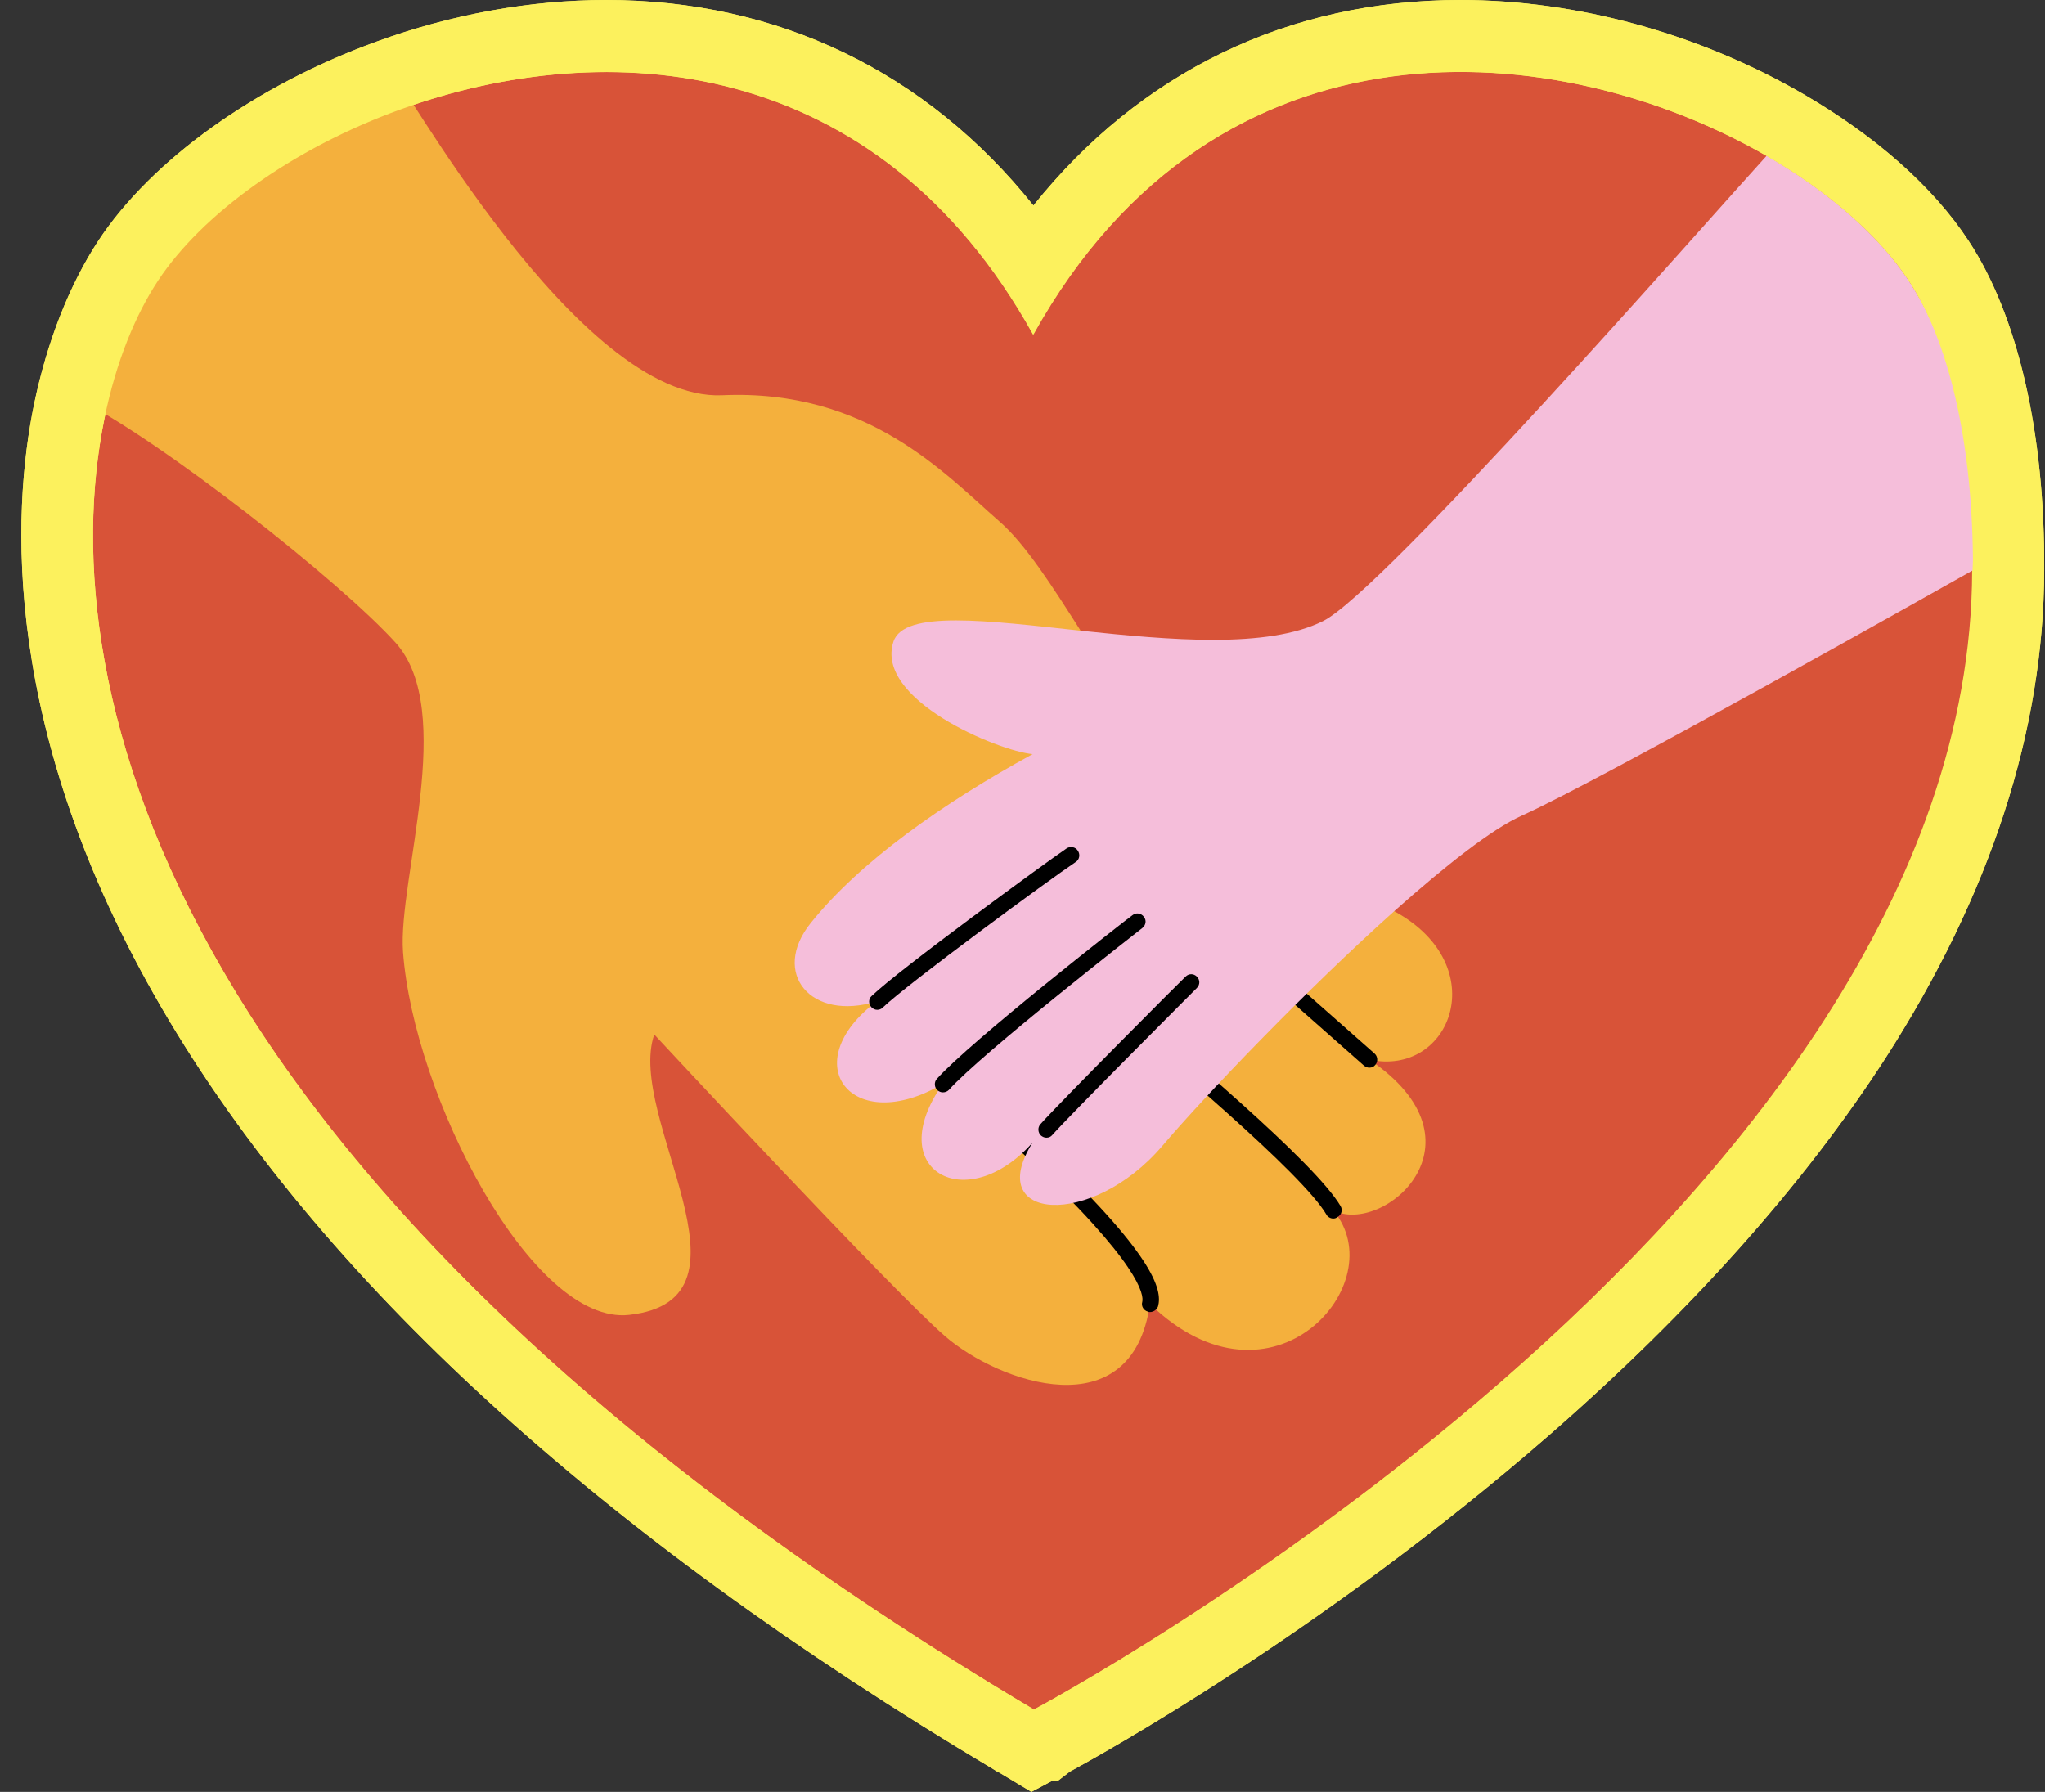
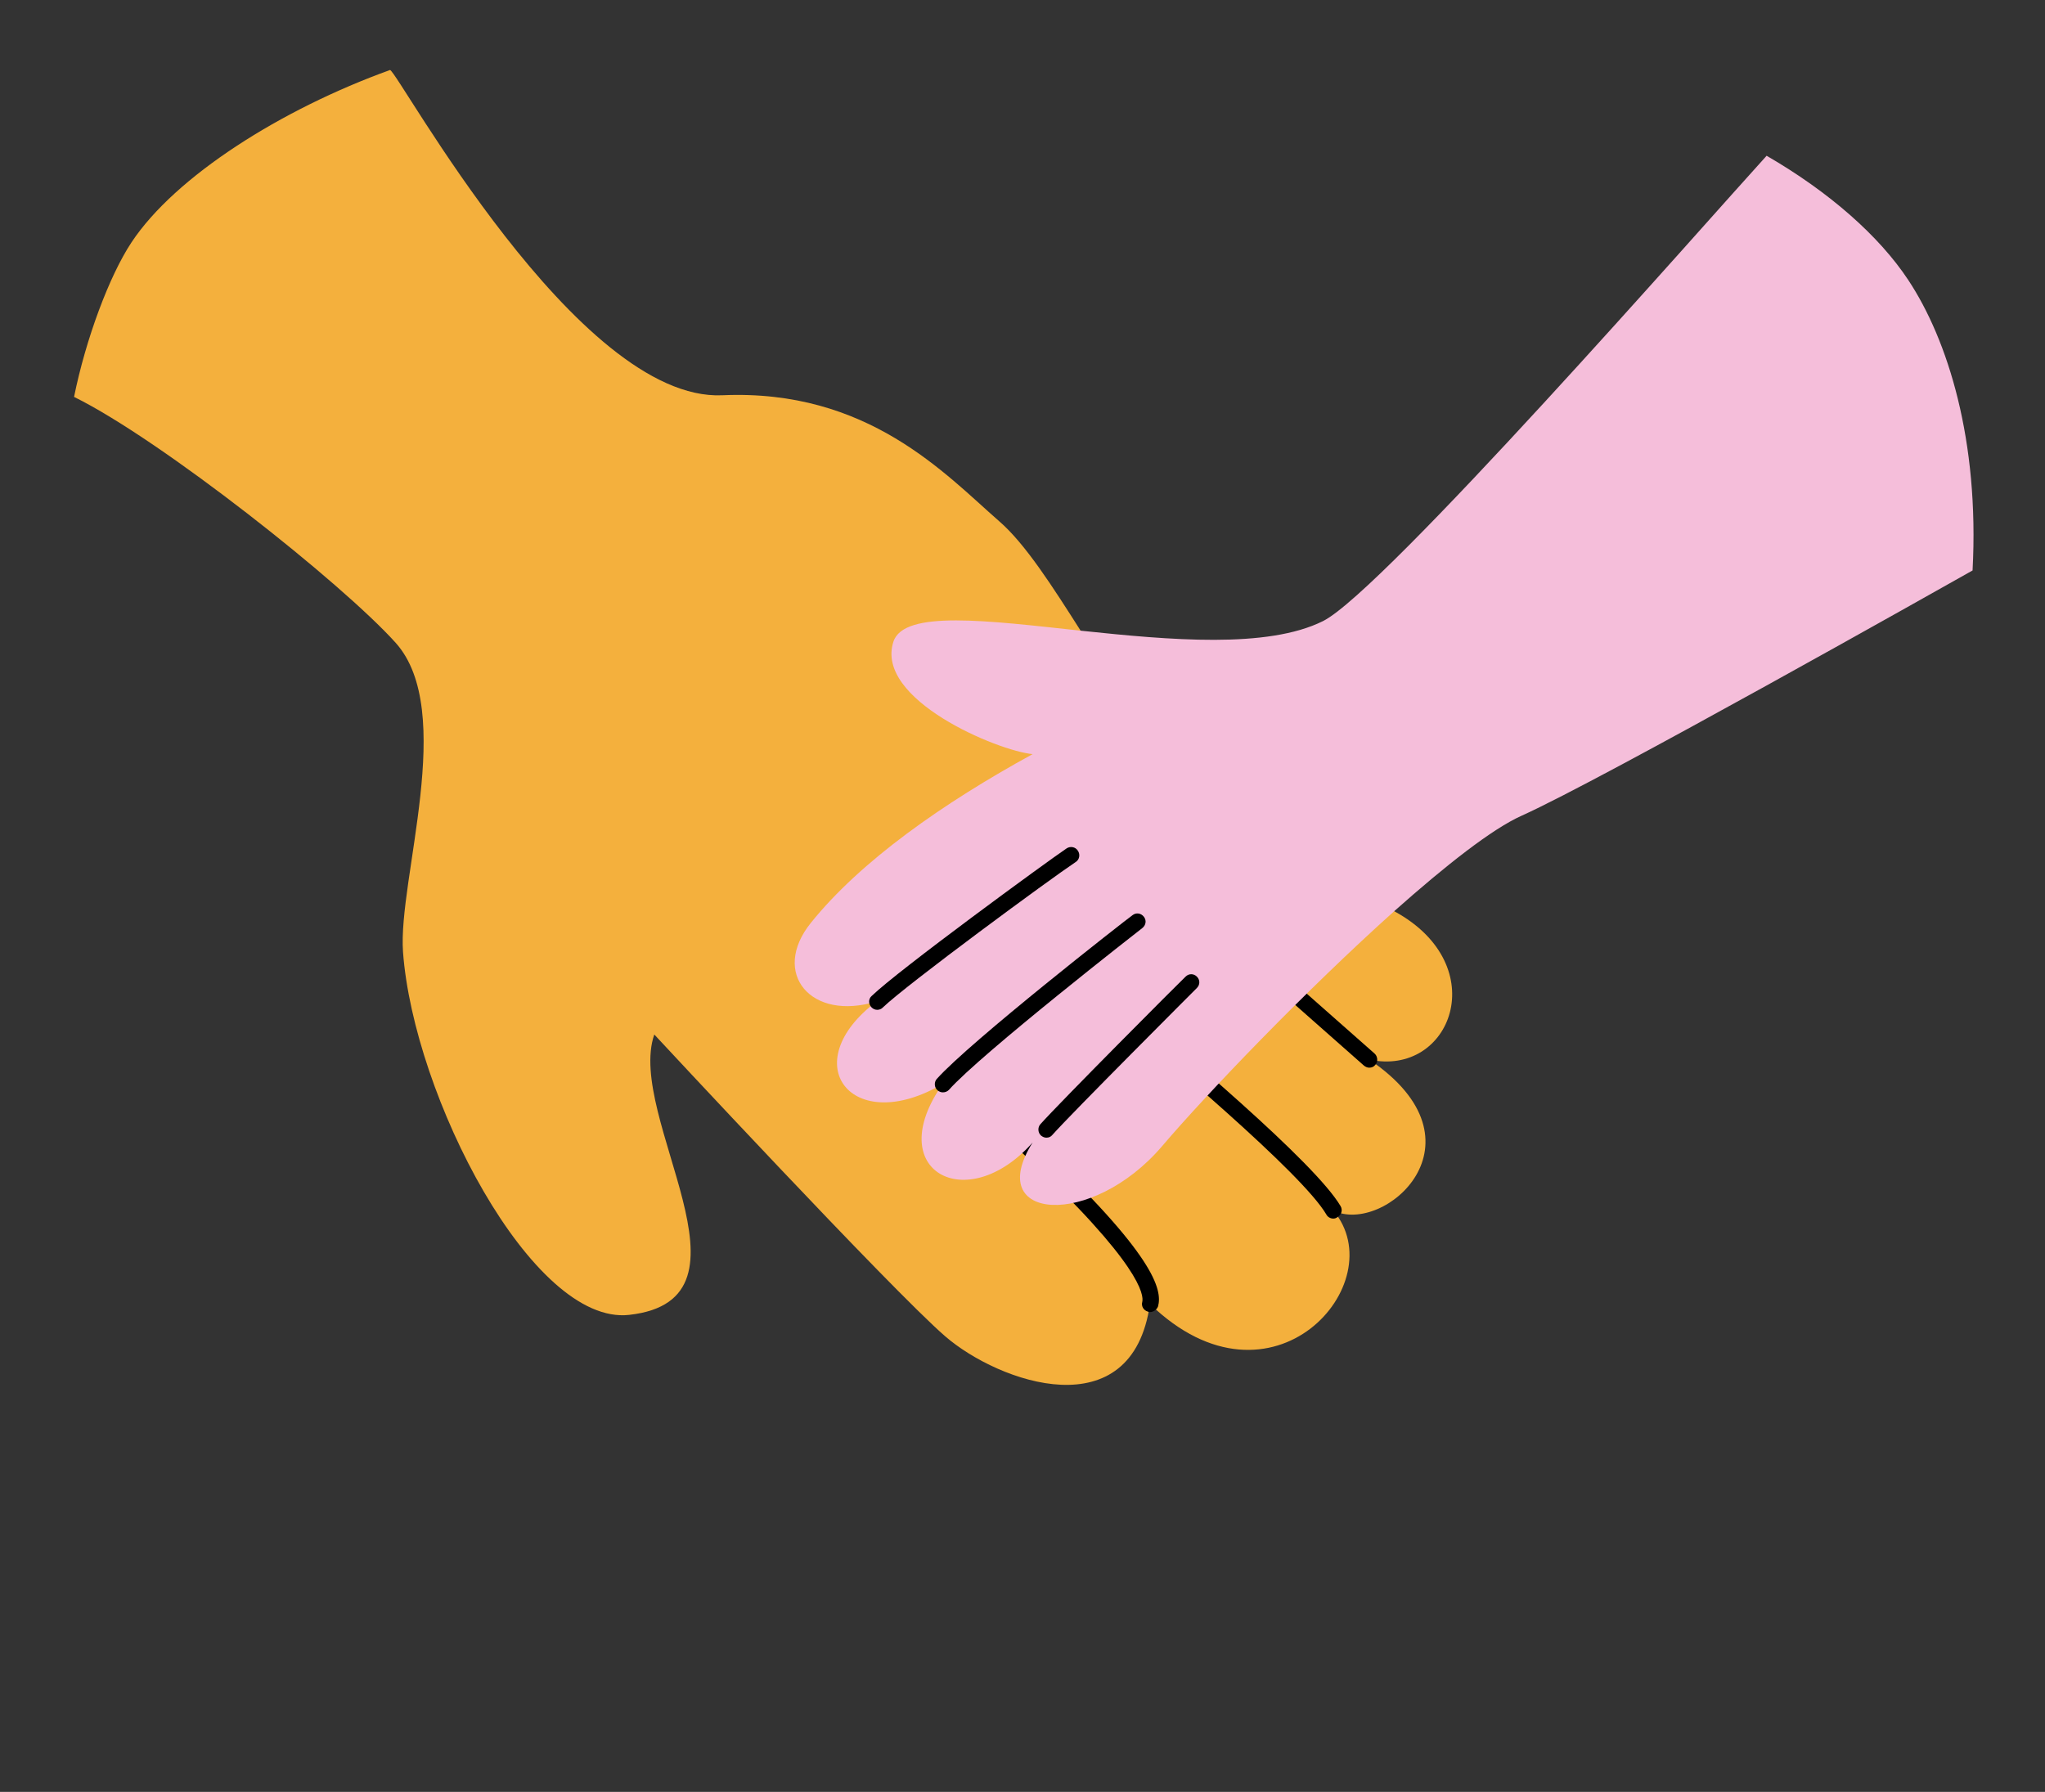
<svg xmlns="http://www.w3.org/2000/svg" height="442.9" preserveAspectRatio="xMidYMid meet" version="1.0" viewBox="-5.3 0.0 505.4 442.9" width="505.4" zoomAndPan="magnify">
  <rect x="-5.3" y="0.0" width="505.4" height="442.9" fill="#333333" stroke="none" />
  <g id="change1_1">
-     <path d="M481.2,59.5c-8.8-13.4-23-25.9-40.9-36.3C414.4,8.2,384.3,0,355.6,0c-42.5,0-79.1,17.8-105.5,50.8 C223.7,17.8,187,0,144.5,0c-18.6,0-38.2,3.5-56.8,10.3C57.9,21.1,32.2,39.5,19,59.5c-7.2,11-12.7,25-15.9,40.5 c-5.4,26.3-8.4,80.6,31.6,149.2c38.9,66.7,108,130,205.5,188.1c0.5,0.3,0.9,0.6,1.4,0.8l8,4.8l5.1-2.7l1.4,0l3-2.3 c6.8-3.7,62.3-34.2,118.6-83.3c34.9-30.5,62.8-61.8,83-93.1c25.9-40.3,39.1-80.9,39.2-120.5C500.1,107,493.4,78,481.2,59.5z" fill="#fcf15d" />
-   </g>
+     </g>
  <g id="change2_1">
-     <path d="M466.4,69.3c-7.2-10.9-19.5-21.8-35-30.7c-51-29.5-135.8-37.7-181.3,44.1C211.4,13.1,144.4,8.7,93.8,27 c-27,9.8-49.2,26-60,42.3c-5.5,8.3-10.4,19.9-13.3,34.2C6.9,170.1,36.3,295.3,249.9,422.4c0,0,0.1,0.1,0.1,0.1c0,0,0.1,0.1,0.1,0.1 c0,0,231.6-123,232-281.6C482.3,108.9,476.1,84,466.4,69.3z" fill="#d85338" />
-   </g>
+     </g>
  <g id="change3_1">
    <path d="M333.1,261.9c30.2,20.4,3.6,43.5-8.9,37.3c15.1,17.8-15.1,52.4-45.3,23.1c-4.4,31.1-37.3,19.5-50.6,8 c-13.3-11.5-71.9-74.6-71.9-74.6c-7.1,20.4,27.9,65.5-6.2,69.3c-24,2.7-53.3-54.2-55.9-89.7c-1.3-17.9,13.3-59.5-1.8-76.4 c-13.3-14.8-58-50.2-79.5-60.8c2.9-14.3,8.7-29.9,14.2-38.2C38,43.6,64.2,27,91.1,17.3c2.1,0.6,46.2,82,82.1,80.4 c36-1.6,55.1,19.5,68.4,31.1c6.5,5.6,13.3,16.3,20.3,27.3c7.4,11.5,14.9,23.3,22.3,29.6c11.5,9.8,28.4,25.7,54.2,39.1 c0.3,0.2,0.7,0.3,1,0.5h0C363.9,238.7,353.3,266.3,333.1,261.9z" fill="#f4b03d" />
  </g>
  <g id="change4_1">
    <path d="M278.9,324.3c-0.2,0-0.3,0-0.5-0.1c-1.1-0.3-1.7-1.4-1.4-2.4c0.4-1.7-0.3-9.3-29.1-36.3c-15.7-14.8-32.1-28.1-32.2-28.2 c-0.9-0.7-1-2-0.3-2.8c0.7-0.9,2-1,2.8-0.3c0.2,0.1,16.6,13.5,32.5,28.4c29.4,27.6,31.3,36.2,30.2,40.3 C280.6,323.7,279.8,324.3,278.9,324.3z" />
  </g>
  <g id="change4_2">
    <path d="M324.2,301.2c-0.7,0-1.4-0.4-1.7-1c-6-10.2-39.8-38.6-59.9-55.5c-12.4-10.4-15.6-13.2-16.3-14.2c-0.6-0.9-0.3-2.2,0.6-2.8 c0.9-0.6,2.2-0.3,2.8,0.6c0.7,0.9,7.9,6.9,15.5,13.3c21.7,18.2,54.4,45.7,60.8,56.5c0.6,1,0.2,2.2-0.7,2.7 C324.9,301.1,324.6,301.2,324.2,301.2z" />
  </g>
  <g id="change4_3">
    <path d="M333.1,263.9c-0.5,0-0.9-0.2-1.3-0.5l-57.3-50.6c-0.8-0.7-0.9-2-0.2-2.8c0.7-0.8,2-0.9,2.8-0.2l57.3,50.6 c0.8,0.7,0.9,2,0.2,2.8C334.2,263.7,333.7,263.9,333.1,263.9z" />
  </g>
  <g id="change5_1">
    <path d="M482.2,141c-7.1,4-91.8,51.8-111.4,60.6c-7.4,3.3-18.9,12.4-31.4,23.5c0,0,0,0,0,0 c-21.9,19.6-46.7,45.5-57.5,58.2c-17.4,20.4-44.3,18.6-32-0.9c-16.3,18.4-37.4,7-22.2-14.5c-22.5,13.3-36.7-5.1-16.3-20.4 c-16.3,5.1-26.3-7-16.3-19.4c12.3-15.3,32.7-29.6,54.8-41.7c-8.6-0.8-39.1-13.5-34.4-27.8c2.6-7.9,23.2-5.2,46.4-2.7 c21.8,2.3,46,4.5,59.8-2.4c14.8-7.4,94.3-98.2,109.6-115c15.4,8.9,27.8,19.8,35,30.7C476.1,84,483.9,108.9,482.2,141z" fill="#f5beda" />
  </g>
  <g id="change4_4">
    <path d="M211.5,249.6c-0.5,0-1-0.2-1.4-0.6c-0.8-0.8-0.8-2.1,0-2.8c6.6-6.4,43.3-33.2,48.2-36.5c0.9-0.6,2.2-0.4,2.8,0.6 c0.6,0.9,0.4,2.2-0.6,2.8c-5.9,3.9-41.7,30.2-47.7,36C212.5,249.4,212,249.6,211.5,249.6z" />
  </g>
  <g id="change4_5">
    <path d="M227.7,270c-0.5,0-0.9-0.2-1.3-0.5c-0.8-0.7-0.9-2-0.2-2.8c8.2-9.2,46.7-39.3,48.4-40.5c0.9-0.7,2.1-0.5,2.8,0.4 c0.7,0.9,0.5,2.1-0.4,2.8c-0.4,0.3-39.9,31.1-47.8,40C228.8,269.8,228.3,270,227.7,270z" />
  </g>
  <g id="change4_6">
    <path d="M253.3,281.2c-0.5,0-0.9-0.2-1.3-0.5c-0.8-0.7-0.9-2-0.2-2.8c4.7-5.3,34.6-35.3,35.9-36.5c0.8-0.8,2-0.8,2.8,0s0.8,2,0,2.8 c-0.3,0.3-31.1,31.1-35.7,36.3C254.4,281,253.9,281.2,253.3,281.2z" />
  </g>
  <g id="change1_2">
-     <path d="M481.2,59.5c-8.8-13.4-23-25.9-40.9-36.3C414.4,8.2,384.3,0,355.6,0c-42.5,0-79.1,17.8-105.5,50.8 C223.7,17.8,187,0,144.5,0c-18.6,0-38.2,3.5-56.8,10.3C57.9,21.1,32.2,39.5,19,59.5c-7.2,11-12.7,25-15.9,40.5 c-5.4,26.3-8.4,80.6,31.6,149.2c38.9,66.7,108,130,205.5,188.1c0.5,0.3,0.9,0.6,1.4,0.8l8,4.8l5.1-2.7l1.4,0l3-2.3 c6.8-3.7,62.3-34.2,118.6-83.3c34.9-30.5,62.8-61.8,83-93.1c25.9-40.3,39.1-80.9,39.2-120.5C500.1,107,493.4,78,481.2,59.5z M250.2,422.6c0,0-0.1-0.1-0.1-0.1c0,0-0.1-0.1-0.1-0.1C36.3,295.3,6.9,170.1,20.5,103.5c2.9-14.3,7.8-25.9,13.3-34.2 C44.6,53,66.9,36.7,93.8,27c50.6-18.3,117.6-13.8,156.2,55.7C295.6,0.8,380.4,9.1,431.4,38.6c15.4,8.9,27.8,19.8,35,30.7 c9.7,14.7,16,39.6,15.9,71.7C481.8,299.6,250.2,422.6,250.2,422.6z" fill="#fcf15d" />
-   </g>
+     </g>
</svg>